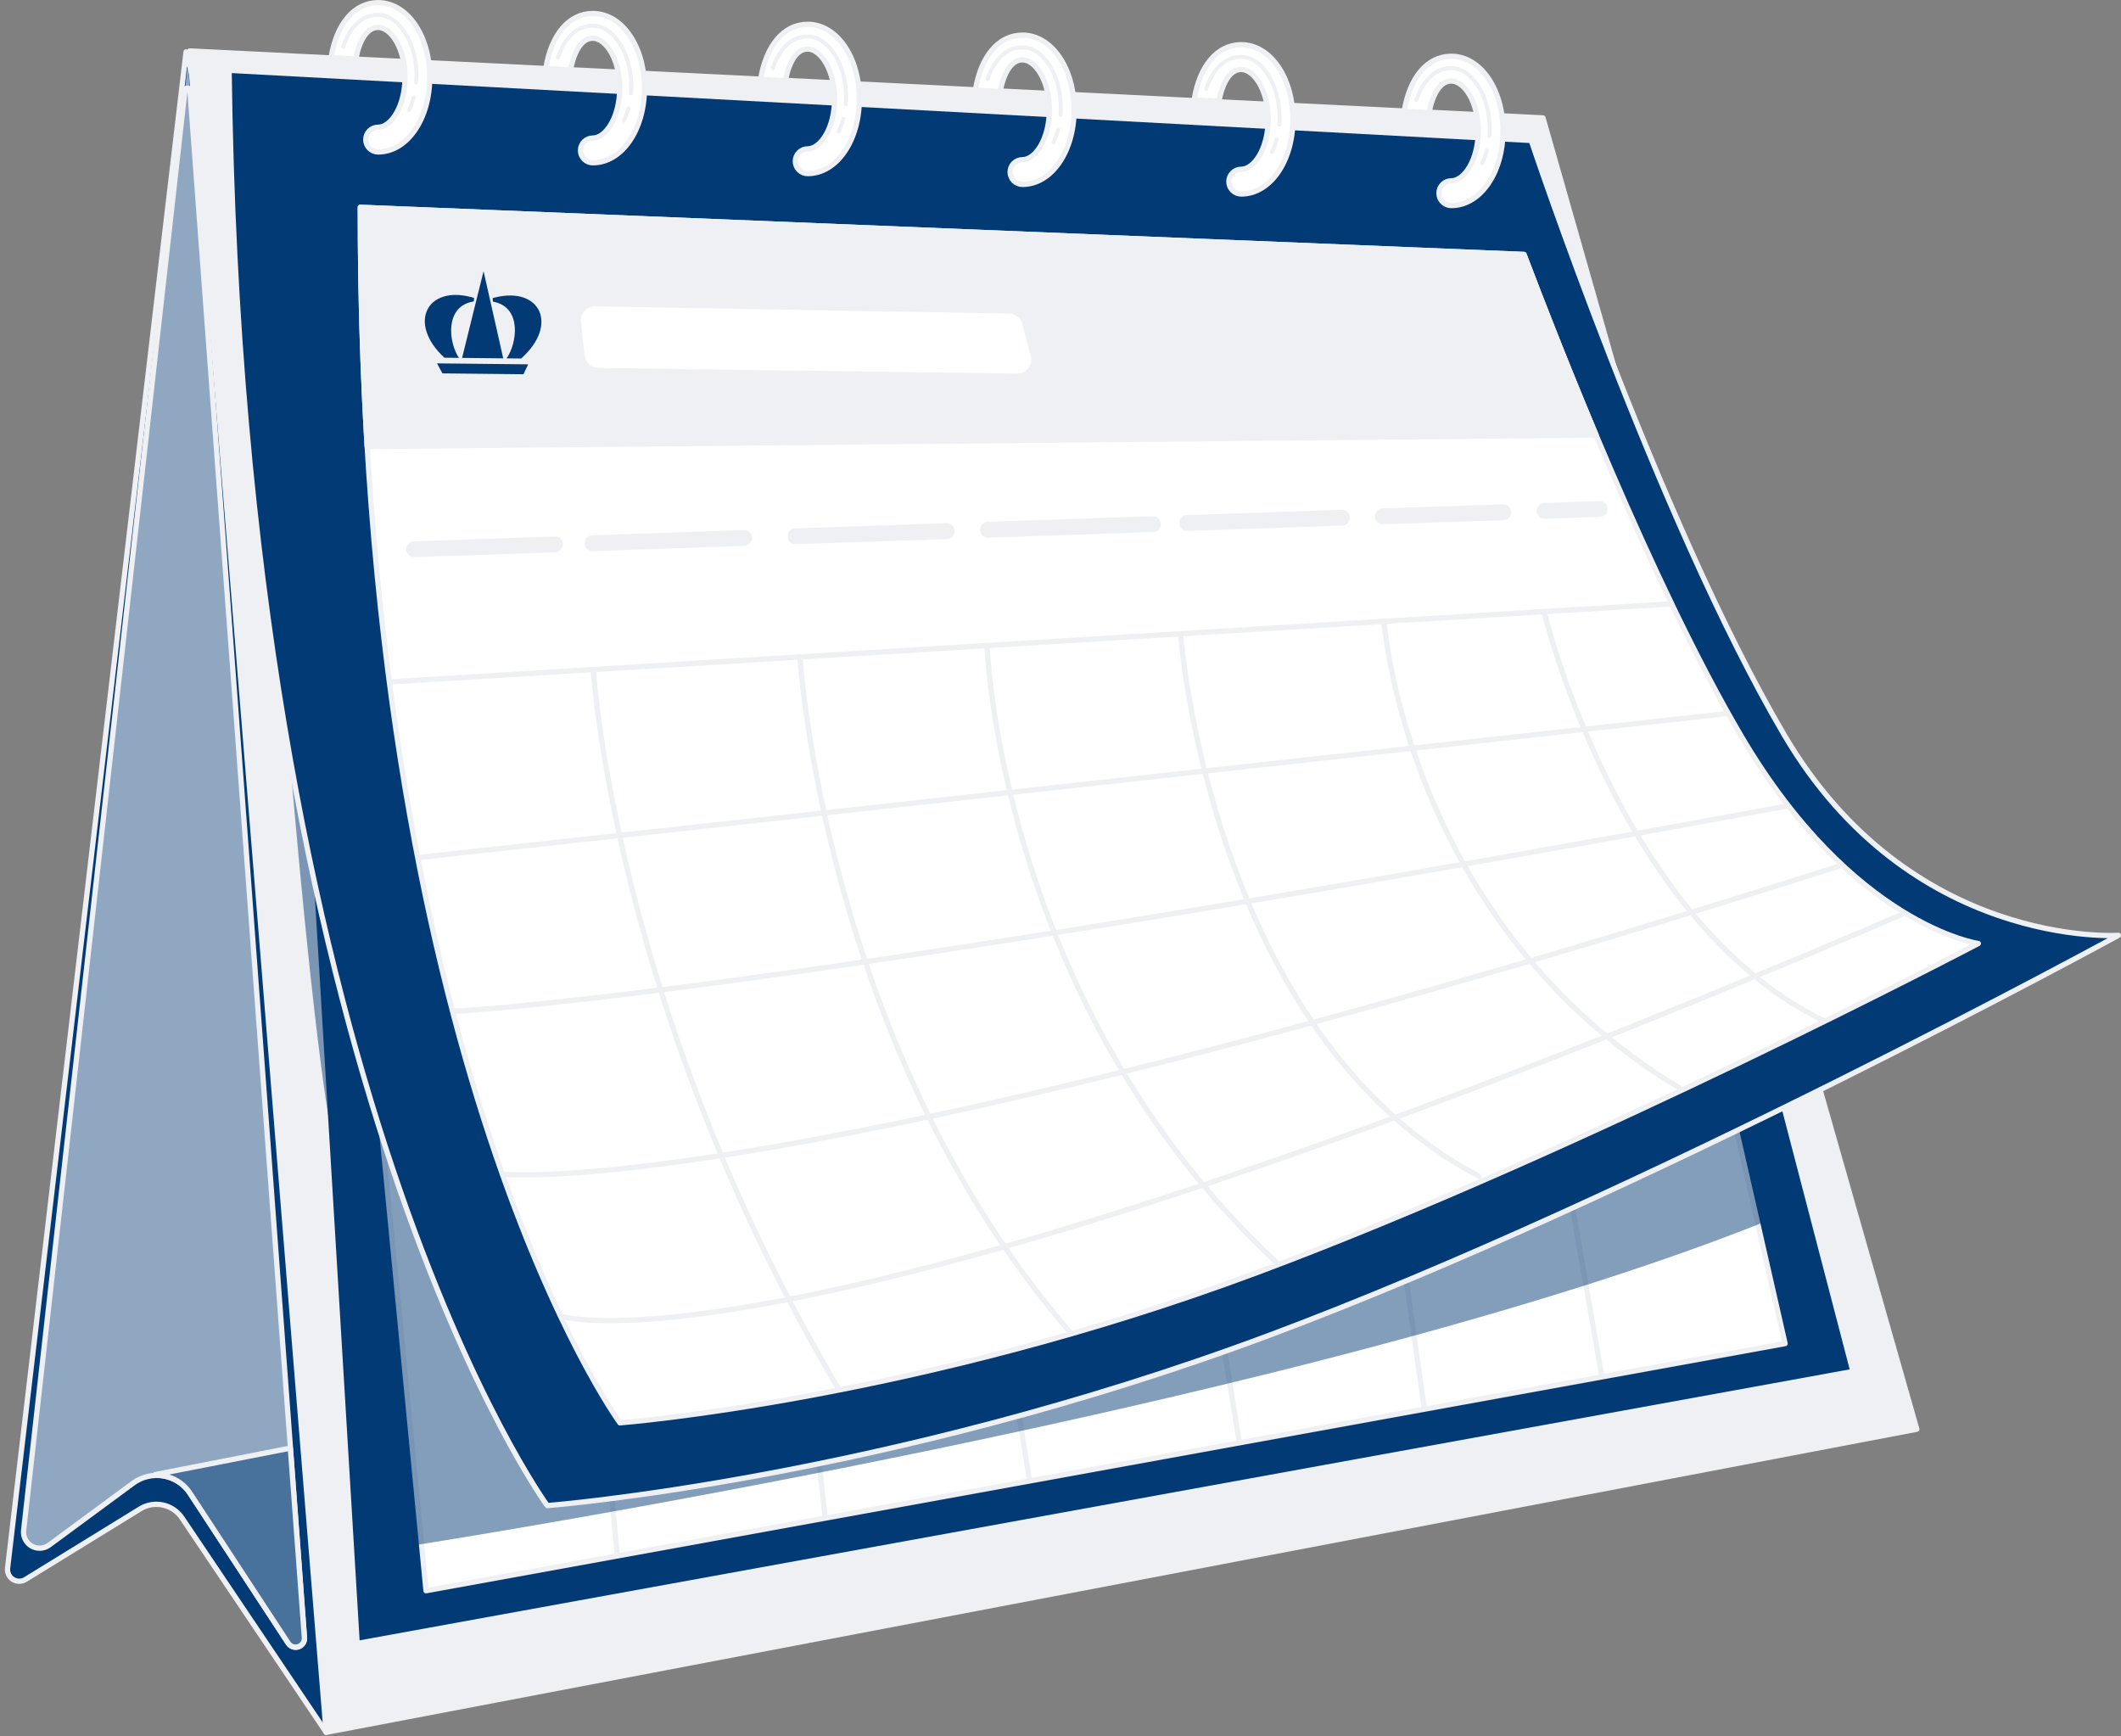
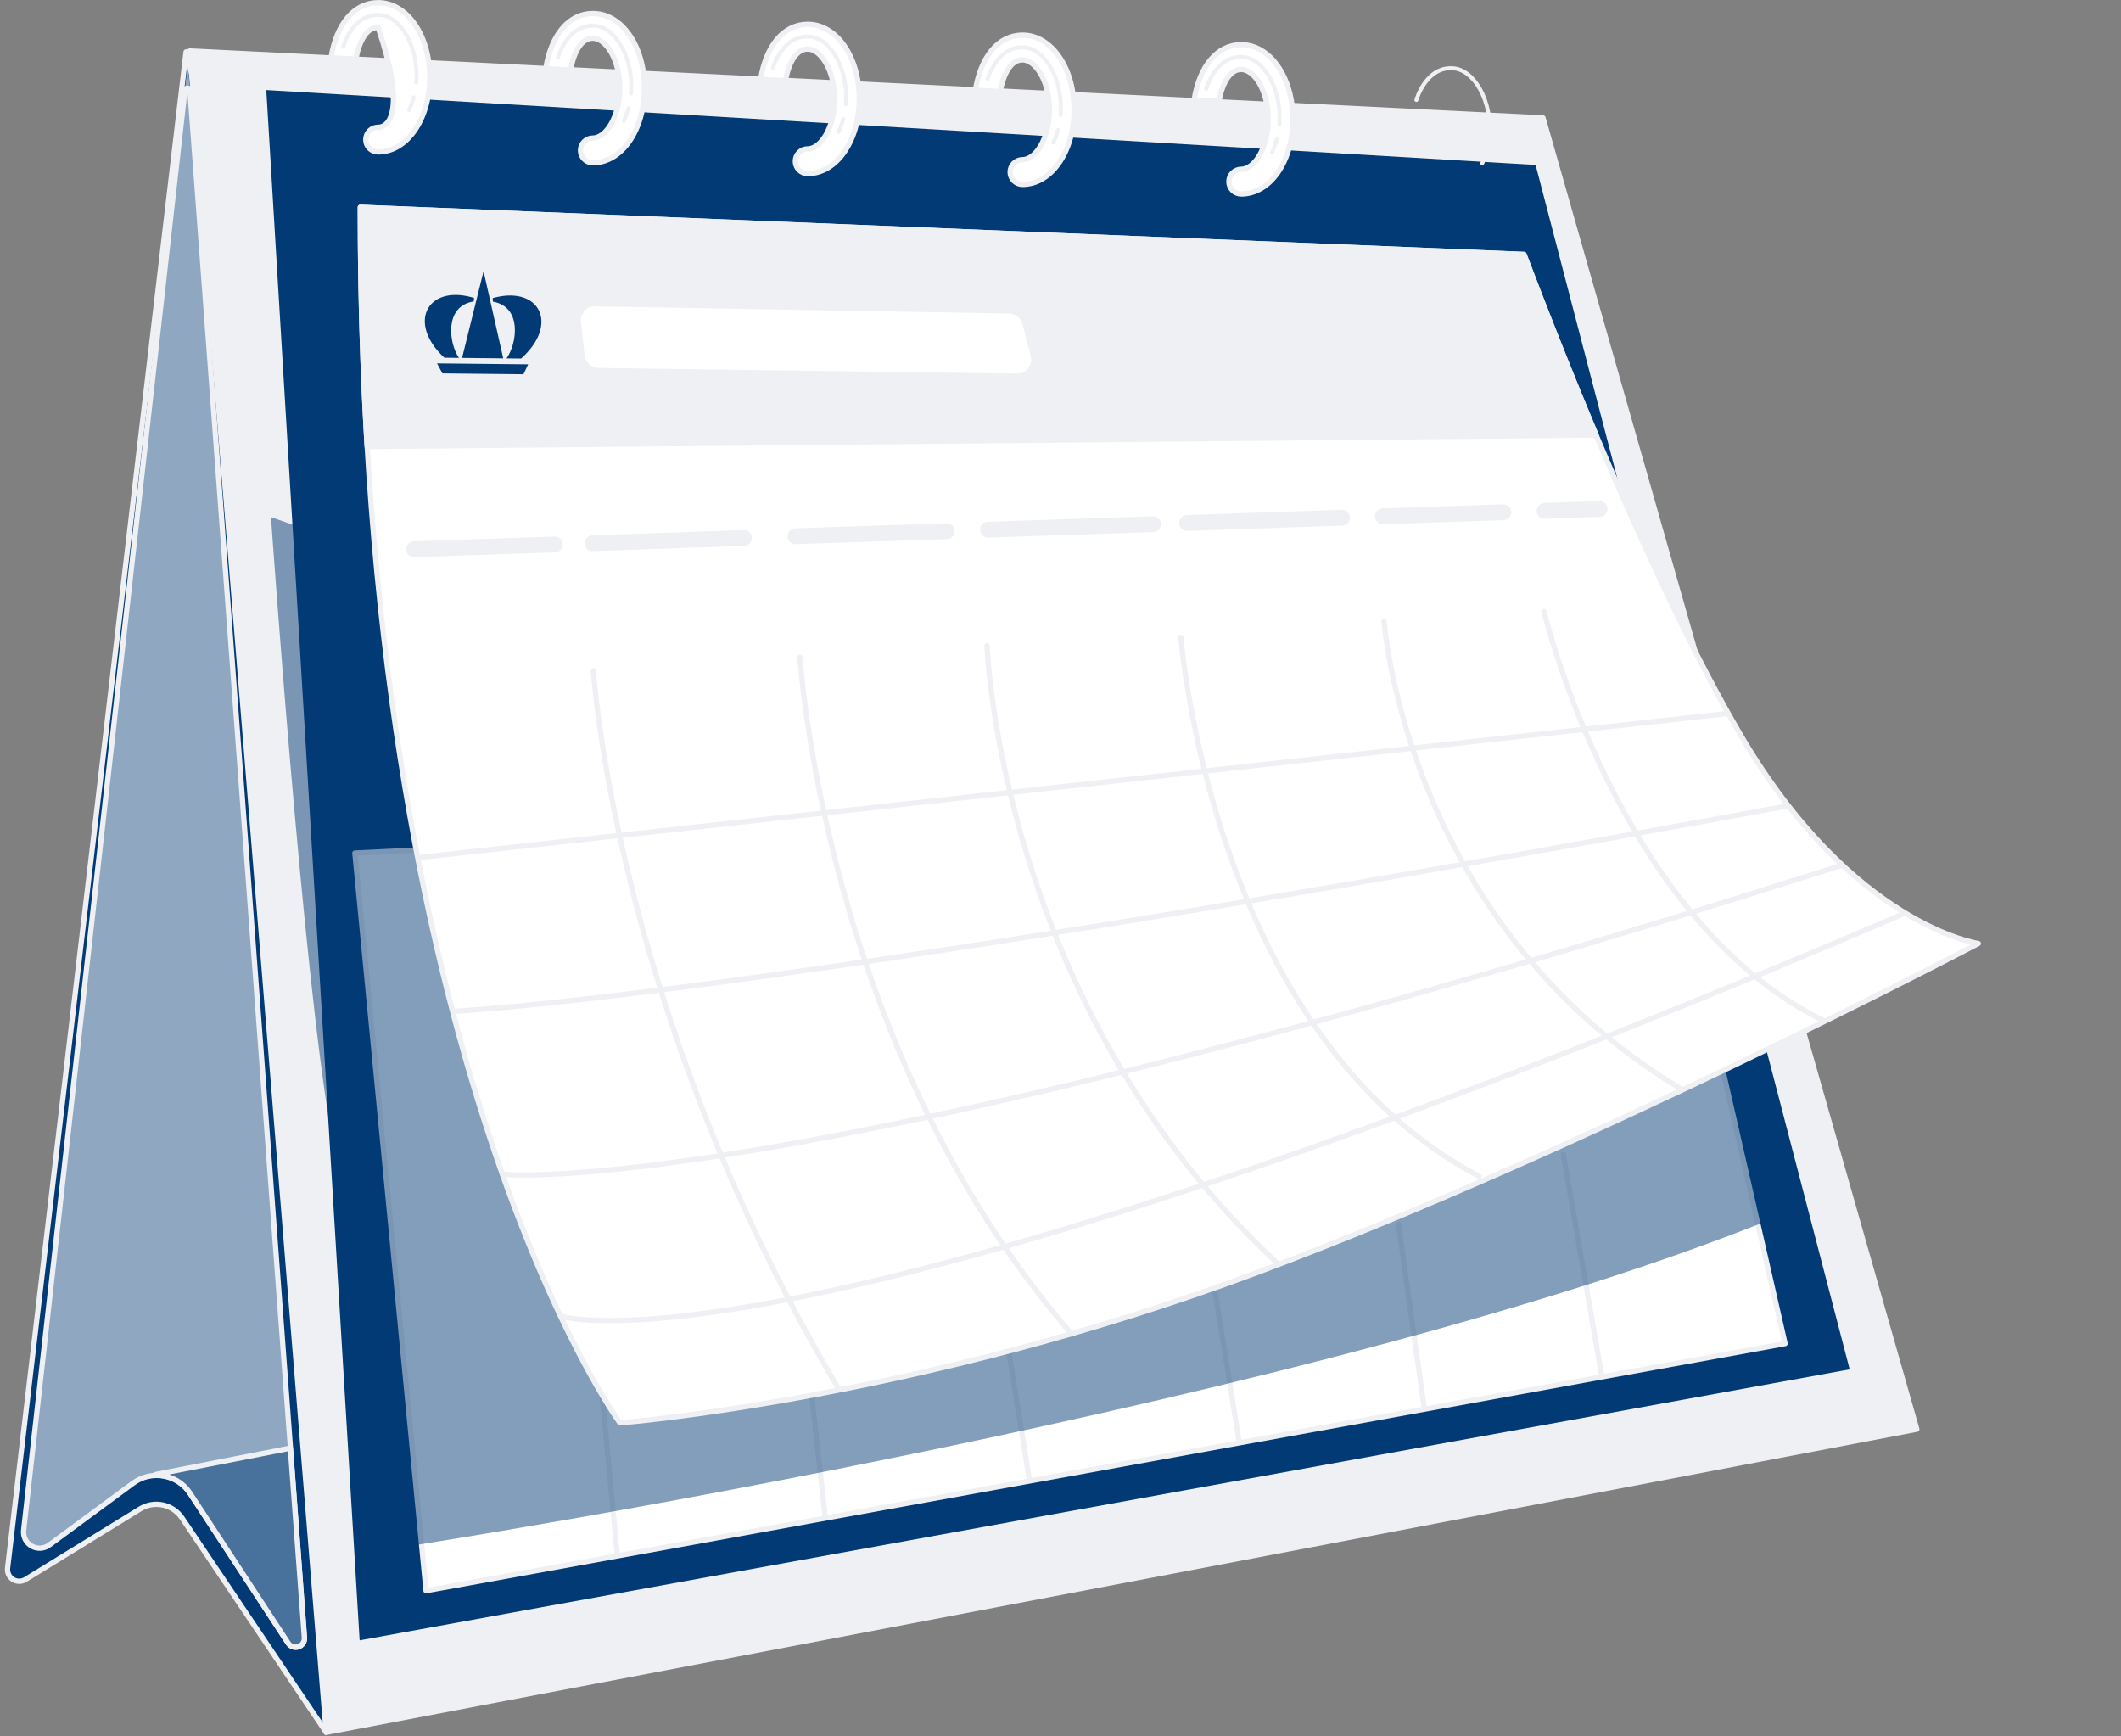
<svg xmlns="http://www.w3.org/2000/svg" width="402" height="329" viewBox="0 0 402 329" fill="none">
  <rect x="0" y="0" width="402" height="329" fill="#808080" stroke="none" />
  <path d="M35.267 9.833L1.434 297.201C1.389 297.614 1.46 298.033 1.64 298.408C1.82 298.784 2.102 299.101 2.453 299.324C2.804 299.548 3.211 299.668 3.628 299.671C4.044 299.675 4.453 299.562 4.808 299.344L26.551 285.966C27.842 285.166 29.392 284.899 30.877 285.22C32.36 285.541 33.662 286.426 34.506 287.688L61.825 328.304L73.224 157.453L35.267 9.833Z" fill="#023A75" stroke="#EFF0F3" stroke-linecap="round" stroke-linejoin="round" />
  <path d="M35.056 17.06L4.48 290.019C4.414 290.608 4.522 291.204 4.789 291.733C5.057 292.262 5.473 292.701 5.987 292.997C6.5 293.293 7.089 293.433 7.681 293.399C8.273 293.366 8.842 293.16 9.319 292.807L25.216 281.092C26.043 280.481 26.985 280.044 27.987 279.81C28.988 279.576 30.026 279.548 31.039 279.729C32.051 279.91 33.016 280.296 33.874 280.862C34.732 281.429 35.465 282.165 36.029 283.025L54.632 311.422C54.834 311.738 55.135 311.977 55.488 312.101C55.842 312.225 56.226 312.227 56.581 312.107C56.935 311.987 57.24 311.752 57.445 311.439C57.65 311.126 57.745 310.753 57.713 310.38L35.994 17.072C35.971 16.965 35.913 16.869 35.828 16.8C35.744 16.731 35.639 16.693 35.53 16.691C35.421 16.69 35.314 16.726 35.228 16.793C35.142 16.86 35.082 16.954 35.056 17.06Z" fill="#023A75" stroke="#EFF0F3" stroke-linecap="round" stroke-linejoin="round" />
  <path opacity="0.6" d="M35.478 13.101L4.456 289.996C4.39 290.585 4.498 291.181 4.765 291.71C5.033 292.239 5.449 292.678 5.963 292.974C6.476 293.27 7.065 293.41 7.657 293.376C8.249 293.342 8.818 293.136 9.295 292.784L25.192 281.069C26.019 280.457 26.962 280.021 27.963 279.787C28.964 279.552 30.003 279.525 31.015 279.706C32.027 279.887 32.992 280.272 33.85 280.839C34.708 281.406 35.441 282.142 36.005 283.002L54.608 311.399C54.81 311.714 55.111 311.953 55.465 312.077C55.818 312.202 56.202 312.204 56.557 312.084C56.912 311.964 57.216 311.728 57.421 311.415C57.626 311.102 57.721 310.729 57.689 310.356L35.7 13.101C35.693 13.077 35.678 13.057 35.658 13.043C35.638 13.028 35.614 13.02 35.589 13.02C35.564 13.02 35.54 13.028 35.52 13.043C35.5 13.057 35.485 13.077 35.478 13.101Z" fill="#EFF0F3" />
  <path d="M29.82 279.57C31.05 279.591 32.257 279.913 33.335 280.507C34.413 281.101 35.33 281.95 36.005 282.979L54.609 311.376C54.81 311.692 55.112 311.93 55.465 312.055C55.818 312.179 56.203 312.181 56.557 312.061C56.912 311.941 57.216 311.706 57.421 311.392C57.627 311.079 57.721 310.706 57.69 310.333L55.03 274.439L29.421 279.453C29.558 279.479 29.691 279.519 29.82 279.57Z" fill="#023A75" stroke="#EFF0F3" stroke-linecap="round" stroke-linejoin="round" />
  <path opacity="0.3" d="M29.82 279.57C31.05 279.591 32.257 279.913 33.335 280.507C34.413 281.101 35.33 281.95 36.005 282.979L54.609 311.376C54.81 311.692 55.112 311.93 55.465 312.055C55.818 312.179 56.203 312.181 56.557 312.061C56.912 311.941 57.216 311.706 57.421 311.392C57.627 311.079 57.721 310.706 57.69 310.333L55.03 274.439L29.421 279.453C29.558 279.479 29.691 279.519 29.82 279.57Z" fill="#EFF0F3" />
  <path d="M35.959 9.657L61.813 328.304L363.298 270.854L292.446 22.344L35.959 9.657Z" fill="#EFF0F3" stroke="#EFF0F3" stroke-linecap="round" stroke-linejoin="round" />
  <path d="M49.935 16.534L67.695 311.458L351.197 259.912L291.439 30.779L49.935 16.534Z" fill="#023A75" stroke="#EFF0F3" stroke-linecap="round" stroke-linejoin="round" />
  <path d="M67.261 161.67L80.745 301.465L338.334 254.628L314.4 149.557L67.261 161.67Z" fill="white" stroke="#EFF0F3" stroke-linecap="round" stroke-linejoin="round" />
  <path d="M116.979 294.506L112.703 249.603" stroke="#EFF0F3" stroke-linecap="round" stroke-linejoin="round" />
  <path d="M156.4 287.559L152.276 250.13" stroke="#EFF0F3" stroke-linecap="round" stroke-linejoin="round" />
  <path d="M195.048 280.073L190.233 250.13" stroke="#EFF0F3" stroke-linecap="round" stroke-linejoin="round" />
  <path d="M234.866 273.243L229.138 237.548" stroke="#EFF0F3" stroke-linecap="round" stroke-linejoin="round" />
  <path d="M269.941 266.917L265.056 232.077" stroke="#EFF0F3" stroke-linecap="round" stroke-linejoin="round" />
  <path d="M303.575 260.697L296.3 218.804" stroke="#EFF0F3" stroke-linecap="round" stroke-linejoin="round" />
  <g style="mix-blend-mode:multiply" opacity="0.49">
    <path d="M51.363 98.011C51.363 98.011 57.315 183.659 62.785 214.891C68.256 246.123 78.401 292.866 78.401 292.866C78.401 292.866 254.126 265.664 340.817 228.949L333.788 195.374L51.363 98.011Z" fill="#023A75" />
  </g>
-   <path d="M43.421 13.323L290.22 26.62C290.22 26.62 314.247 98.608 338.158 139.259C362.068 179.91 401.5 177.263 401.5 177.263C401.5 177.263 311.061 226.712 240.619 253.035C167.307 280.413 103.73 285.333 103.73 285.333C103.73 285.333 45.822 206.234 43.421 13.323Z" fill="#023A75" stroke="#EFF0F3" stroke-linecap="round" stroke-linejoin="round" />
-   <path d="M71.677 0.507C67.097 0.507 63.781 4.572 62.739 10.945L67.425 11.203C68.151 7.525 69.592 5.193 71.666 5.193C74.079 5.193 76.762 9.071 76.762 14.647C76.762 20.224 74.079 24.113 71.666 24.113C71.044 24.113 70.448 24.36 70.009 24.799C69.569 25.239 69.323 25.835 69.323 26.456C69.323 27.077 69.569 27.673 70.009 28.113C70.448 28.552 71.044 28.799 71.666 28.799C77.148 28.799 81.448 22.578 81.448 14.647C81.448 6.716 77.16 0.507 71.677 0.507Z" fill="white" stroke="#EFF0F3" stroke-miterlimit="10" />
+   <path d="M71.677 0.507C67.097 0.507 63.781 4.572 62.739 10.945L67.425 11.203C68.151 7.525 69.592 5.193 71.666 5.193C76.762 20.224 74.079 24.113 71.666 24.113C71.044 24.113 70.448 24.36 70.009 24.799C69.569 25.239 69.323 25.835 69.323 26.456C69.323 27.077 69.569 27.673 70.009 28.113C70.448 28.552 71.044 28.799 71.666 28.799C77.148 28.799 81.448 22.578 81.448 14.647C81.448 6.716 77.16 0.507 71.677 0.507Z" fill="white" stroke="#EFF0F3" stroke-miterlimit="10" />
  <path d="M78.402 18.443C78.178 19.269 77.888 20.076 77.535 20.856" stroke="#EFF0F3" stroke-width="0.75" stroke-linecap="round" stroke-linejoin="round" />
  <path d="M65.058 8.837C65.058 8.837 66.815 2.487 72.005 2.839C76.082 3.12 79.444 9.177 78.882 15.655" stroke="#EFF0F3" stroke-width="0.75" stroke-linecap="round" stroke-linejoin="round" />
  <path d="M112.375 2.558C107.794 2.558 104.479 6.623 103.437 12.996L108.123 13.253C108.849 9.575 110.29 7.244 112.363 7.244C114.777 7.244 117.459 11.121 117.459 16.698C117.459 22.274 114.777 26.163 112.363 26.163C111.742 26.163 111.146 26.41 110.707 26.849C110.267 27.289 110.02 27.885 110.02 28.506C110.02 29.128 110.267 29.724 110.707 30.163C111.146 30.602 111.742 30.849 112.363 30.849C117.846 30.849 122.145 24.629 122.145 16.698C122.145 8.767 117.869 2.558 112.375 2.558Z" fill="white" stroke="#EFF0F3" stroke-miterlimit="10" />
  <path d="M119.111 20.493C118.887 21.319 118.597 22.126 118.244 22.906" stroke="#EFF0F3" stroke-width="0.75" stroke-linecap="round" stroke-linejoin="round" />
  <path d="M105.768 10.887C105.768 10.887 107.525 4.537 112.715 4.889C116.791 5.17 120.154 11.227 119.591 17.705" stroke="#EFF0F3" stroke-width="0.75" stroke-linecap="round" stroke-linejoin="round" />
  <path d="M153.096 4.608C148.516 4.608 145.2 8.673 144.158 15.046L148.844 15.303C149.57 11.625 151.011 9.294 153.085 9.294C155.498 9.294 158.181 13.171 158.181 18.748C158.181 24.324 155.498 28.213 153.085 28.213C152.463 28.213 151.867 28.46 151.428 28.9C150.988 29.339 150.742 29.935 150.742 30.556C150.742 31.178 150.988 31.774 151.428 32.213C151.867 32.652 152.463 32.899 153.085 32.899C158.567 32.899 162.867 26.679 162.867 18.748C162.867 10.817 158.579 4.608 153.096 4.608Z" fill="white" stroke="#EFF0F3" stroke-miterlimit="10" />
  <path d="M159.821 22.543C159.596 23.369 159.306 24.176 158.954 24.956" stroke="#EFF0F3" stroke-width="0.75" stroke-linecap="round" stroke-linejoin="round" />
  <path d="M146.477 12.937C146.477 12.937 148.234 6.588 153.424 6.939C157.501 7.22 160.863 13.277 160.301 19.755" stroke="#EFF0F3" stroke-width="0.75" stroke-linecap="round" stroke-linejoin="round" />
  <path d="M193.806 6.657C189.225 6.657 185.91 10.723 184.867 17.096L189.553 17.353C190.28 13.675 191.72 11.344 193.794 11.344C196.207 11.344 198.89 15.221 198.89 20.797C198.89 26.374 196.207 30.263 193.794 30.263C193.173 30.263 192.577 30.51 192.137 30.949C191.698 31.389 191.451 31.985 191.451 32.606C191.451 33.227 191.698 33.824 192.137 34.263C192.577 34.702 193.173 34.949 193.794 34.949C199.277 34.949 203.576 28.729 203.576 20.797C203.576 12.866 199.288 6.657 193.806 6.657Z" fill="white" stroke="#EFF0F3" stroke-miterlimit="10" />
  <path d="M200.53 24.593C200.306 25.419 200.016 26.226 199.663 27.006" stroke="#EFF0F3" stroke-width="0.75" stroke-linecap="round" stroke-linejoin="round" />
  <path d="M187.187 14.987C187.187 14.987 188.944 8.638 194.134 8.989C198.211 9.27 201.573 15.327 201.011 21.805" stroke="#EFF0F3" stroke-width="0.75" stroke-linecap="round" stroke-linejoin="round" />
  <path d="M235.253 8.474C230.673 8.474 227.358 12.539 226.327 18.923L231.013 19.181C231.751 15.503 233.192 13.16 235.253 13.16C237.667 13.16 240.361 17.049 240.361 22.625C240.361 28.202 237.667 32.079 235.253 32.079C234.632 32.079 234.036 32.326 233.597 32.766C233.157 33.205 232.91 33.801 232.91 34.422C232.91 35.044 233.157 35.64 233.597 36.079C234.036 36.518 234.632 36.765 235.253 36.765C240.748 36.765 245.047 30.556 245.047 22.625C245.047 14.694 240.748 8.474 235.253 8.474Z" fill="white" stroke="#EFF0F3" stroke-miterlimit="10" />
  <path d="M241.978 26.421C241.755 27.244 241.465 28.047 241.111 28.823" stroke="#EFF0F3" stroke-width="0.75" stroke-linecap="round" stroke-linejoin="round" />
  <path d="M228.634 16.815C228.634 16.815 230.403 10.454 235.581 10.805C239.67 11.086 243.02 17.155 242.47 23.633" stroke="#EFF0F3" stroke-width="0.75" stroke-linecap="round" stroke-linejoin="round" />
-   <path d="M275.072 10.664C270.492 10.664 267.176 14.729 266.146 21.102L270.831 21.372C271.57 17.693 273.01 15.35 275.072 15.35C277.486 15.35 280.18 19.239 280.18 24.804C280.18 30.369 277.486 34.27 275.072 34.27C274.451 34.27 273.855 34.517 273.416 34.956C272.976 35.395 272.729 35.991 272.729 36.613C272.729 37.234 272.976 37.83 273.416 38.269C273.855 38.709 274.451 38.956 275.072 38.956C280.567 38.956 284.866 32.735 284.866 24.804C284.866 16.873 280.567 10.664 275.072 10.664Z" fill="white" stroke="#EFF0F3" stroke-miterlimit="10" />
  <path d="M281.797 28.541C281.576 29.369 281.286 30.176 280.93 30.955" stroke="#EFF0F3" stroke-width="0.75" stroke-linecap="round" stroke-linejoin="round" />
  <path d="M268.453 18.947C268.453 18.947 270.222 12.585 275.4 12.937C279.489 13.218 282.839 19.275 282.288 25.753" stroke="#EFF0F3" stroke-width="0.75" stroke-linecap="round" stroke-linejoin="round" />
  <path d="M329.992 139.447C313.017 110.581 295.187 64.998 288.849 48.222L68.291 39.284C68.151 202.297 117.494 269.647 117.494 269.647C117.494 269.647 173.667 265.301 238.451 241.097C300.704 217.843 374.954 178.809 374.954 178.809C374.954 178.809 351.114 175.376 329.992 139.447Z" fill="white" stroke="#EFF0F3" stroke-linecap="round" stroke-linejoin="round" />
  <path d="M288.849 48.222L68.291 39.284C68.291 55.322 68.748 70.41 69.592 84.621L302.509 82.442C296.476 68.067 291.614 55.474 288.849 48.222Z" fill="#EFF0F3" stroke="#EFF0F3" stroke-linecap="round" stroke-linejoin="round" />
  <path d="M292.75 96.816L303.177 96.453" stroke="#EFF0F3" stroke-width="3" stroke-linecap="round" stroke-linejoin="round" />
  <path d="M262.104 97.859L284.936 97.074" stroke="#EFF0F3" stroke-width="3" stroke-linecap="round" stroke-linejoin="round" />
  <path d="M225.002 99.112L254.348 98.117" stroke="#EFF0F3" stroke-width="3" stroke-linecap="round" stroke-linejoin="round" />
  <path d="M187.257 100.389L218.524 99.335" stroke="#EFF0F3" stroke-width="3" stroke-linecap="round" stroke-linejoin="round" />
  <path d="M150.765 101.631L179.432 100.659" stroke="#EFF0F3" stroke-width="3" stroke-linecap="round" stroke-linejoin="round" />
  <path d="M112.317 102.943L141.007 101.959" stroke="#EFF0F3" stroke-width="3" stroke-linecap="round" stroke-linejoin="round" />
  <path d="M78.472 104.091L105.171 103.177" stroke="#EFF0F3" stroke-width="3" stroke-linecap="round" stroke-linejoin="round" />
-   <path d="M74.126 129.22L316.778 114.436" stroke="#EFF0F3" stroke-linecap="round" stroke-linejoin="round" />
  <path d="M112.469 127.135C112.469 127.135 116.452 191.661 158.989 263.286" stroke="#EFF0F3" stroke-linecap="round" stroke-linejoin="round" />
  <path d="M151.62 124.545C151.62 124.545 156.107 198.35 202.744 252.391" stroke="#EFF0F3" stroke-linecap="round" stroke-linejoin="round" />
  <path d="M187.07 122.366C187.07 122.366 189.413 190.313 241.837 239.141" stroke="#EFF0F3" stroke-linecap="round" stroke-linejoin="round" />
  <path d="M223.819 120.785C223.819 120.785 229.607 196.323 280.344 222.928" stroke="#EFF0F3" stroke-linecap="round" stroke-linejoin="round" />
  <path d="M262.326 117.751C262.326 117.751 266.403 174.885 318.3 206.175" stroke="#EFF0F3" stroke-linecap="round" stroke-linejoin="round" />
  <path d="M292.645 115.9C292.645 115.9 306.609 174.475 345.678 193.441" stroke="#EFF0F3" stroke-linecap="round" stroke-linejoin="round" />
  <path d="M79.444 162.502L327.286 135.241" stroke="#EFF0F3" stroke-linecap="round" stroke-linejoin="round" />
  <path d="M85.911 191.661C85.911 191.661 138.827 189.587 338.813 152.732" stroke="#EFF0F3" stroke-linecap="round" stroke-linejoin="round" />
  <path d="M95.248 222.529C95.248 222.529 146.793 228.387 348.736 164.083" stroke="#EFF0F3" stroke-linecap="round" stroke-linejoin="round" />
  <path d="M106.4 249.462C106.4 249.462 149.371 263.696 360.451 173.315" stroke="#EFF0F3" stroke-linecap="round" stroke-linejoin="round" />
  <path d="M192.85 70.797L113.399 69.731C112.755 69.722 112.137 69.479 111.659 69.048C111.18 68.617 110.875 68.028 110.798 67.388L110.119 60.969C110.079 60.599 110.118 60.225 110.233 59.872C110.349 59.519 110.538 59.194 110.788 58.92C111.038 58.645 111.344 58.427 111.685 58.279C112.026 58.131 112.395 58.058 112.766 58.063L191.256 59.422C191.837 59.432 192.397 59.633 192.852 59.993C193.307 60.352 193.632 60.852 193.775 61.414L195.368 67.517C195.468 67.903 195.479 68.307 195.399 68.697C195.319 69.088 195.152 69.455 194.909 69.772C194.666 70.088 194.355 70.344 193.998 70.522C193.641 70.7 193.248 70.794 192.85 70.797Z" fill="white" />
  <path fill-rule="evenodd" clip-rule="evenodd" d="M82.834 68.866L100.104 69.047L99.214 70.924L83.858 70.764L82.834 68.866Z" fill="#023A75" />
  <path fill-rule="evenodd" clip-rule="evenodd" d="M91.651 51.394L89.614 59.61L87.578 67.827L91.479 67.868L95.379 67.909L93.515 59.651L91.651 51.394Z" fill="#023A75" />
  <path fill-rule="evenodd" clip-rule="evenodd" d="M93.382 56.488C93.543 56.447 93.705 56.407 93.867 56.366C102.38 54.277 105.949 61.558 98.768 67.944L96.008 67.915C98 65.122 99.019 58.165 93.433 57.164C93.42 57.161 93.375 56.721 93.382 56.488Z" fill="#023A75" />
  <path fill-rule="evenodd" clip-rule="evenodd" d="M89.846 56.451C89.685 56.407 89.524 56.363 89.363 56.319C80.895 54.052 77.176 61.257 84.222 67.792L86.981 67.821C85.048 64.986 84.175 58.009 89.781 57.125C89.793 57.123 89.848 56.684 89.846 56.451Z" fill="#023A75" />
</svg>